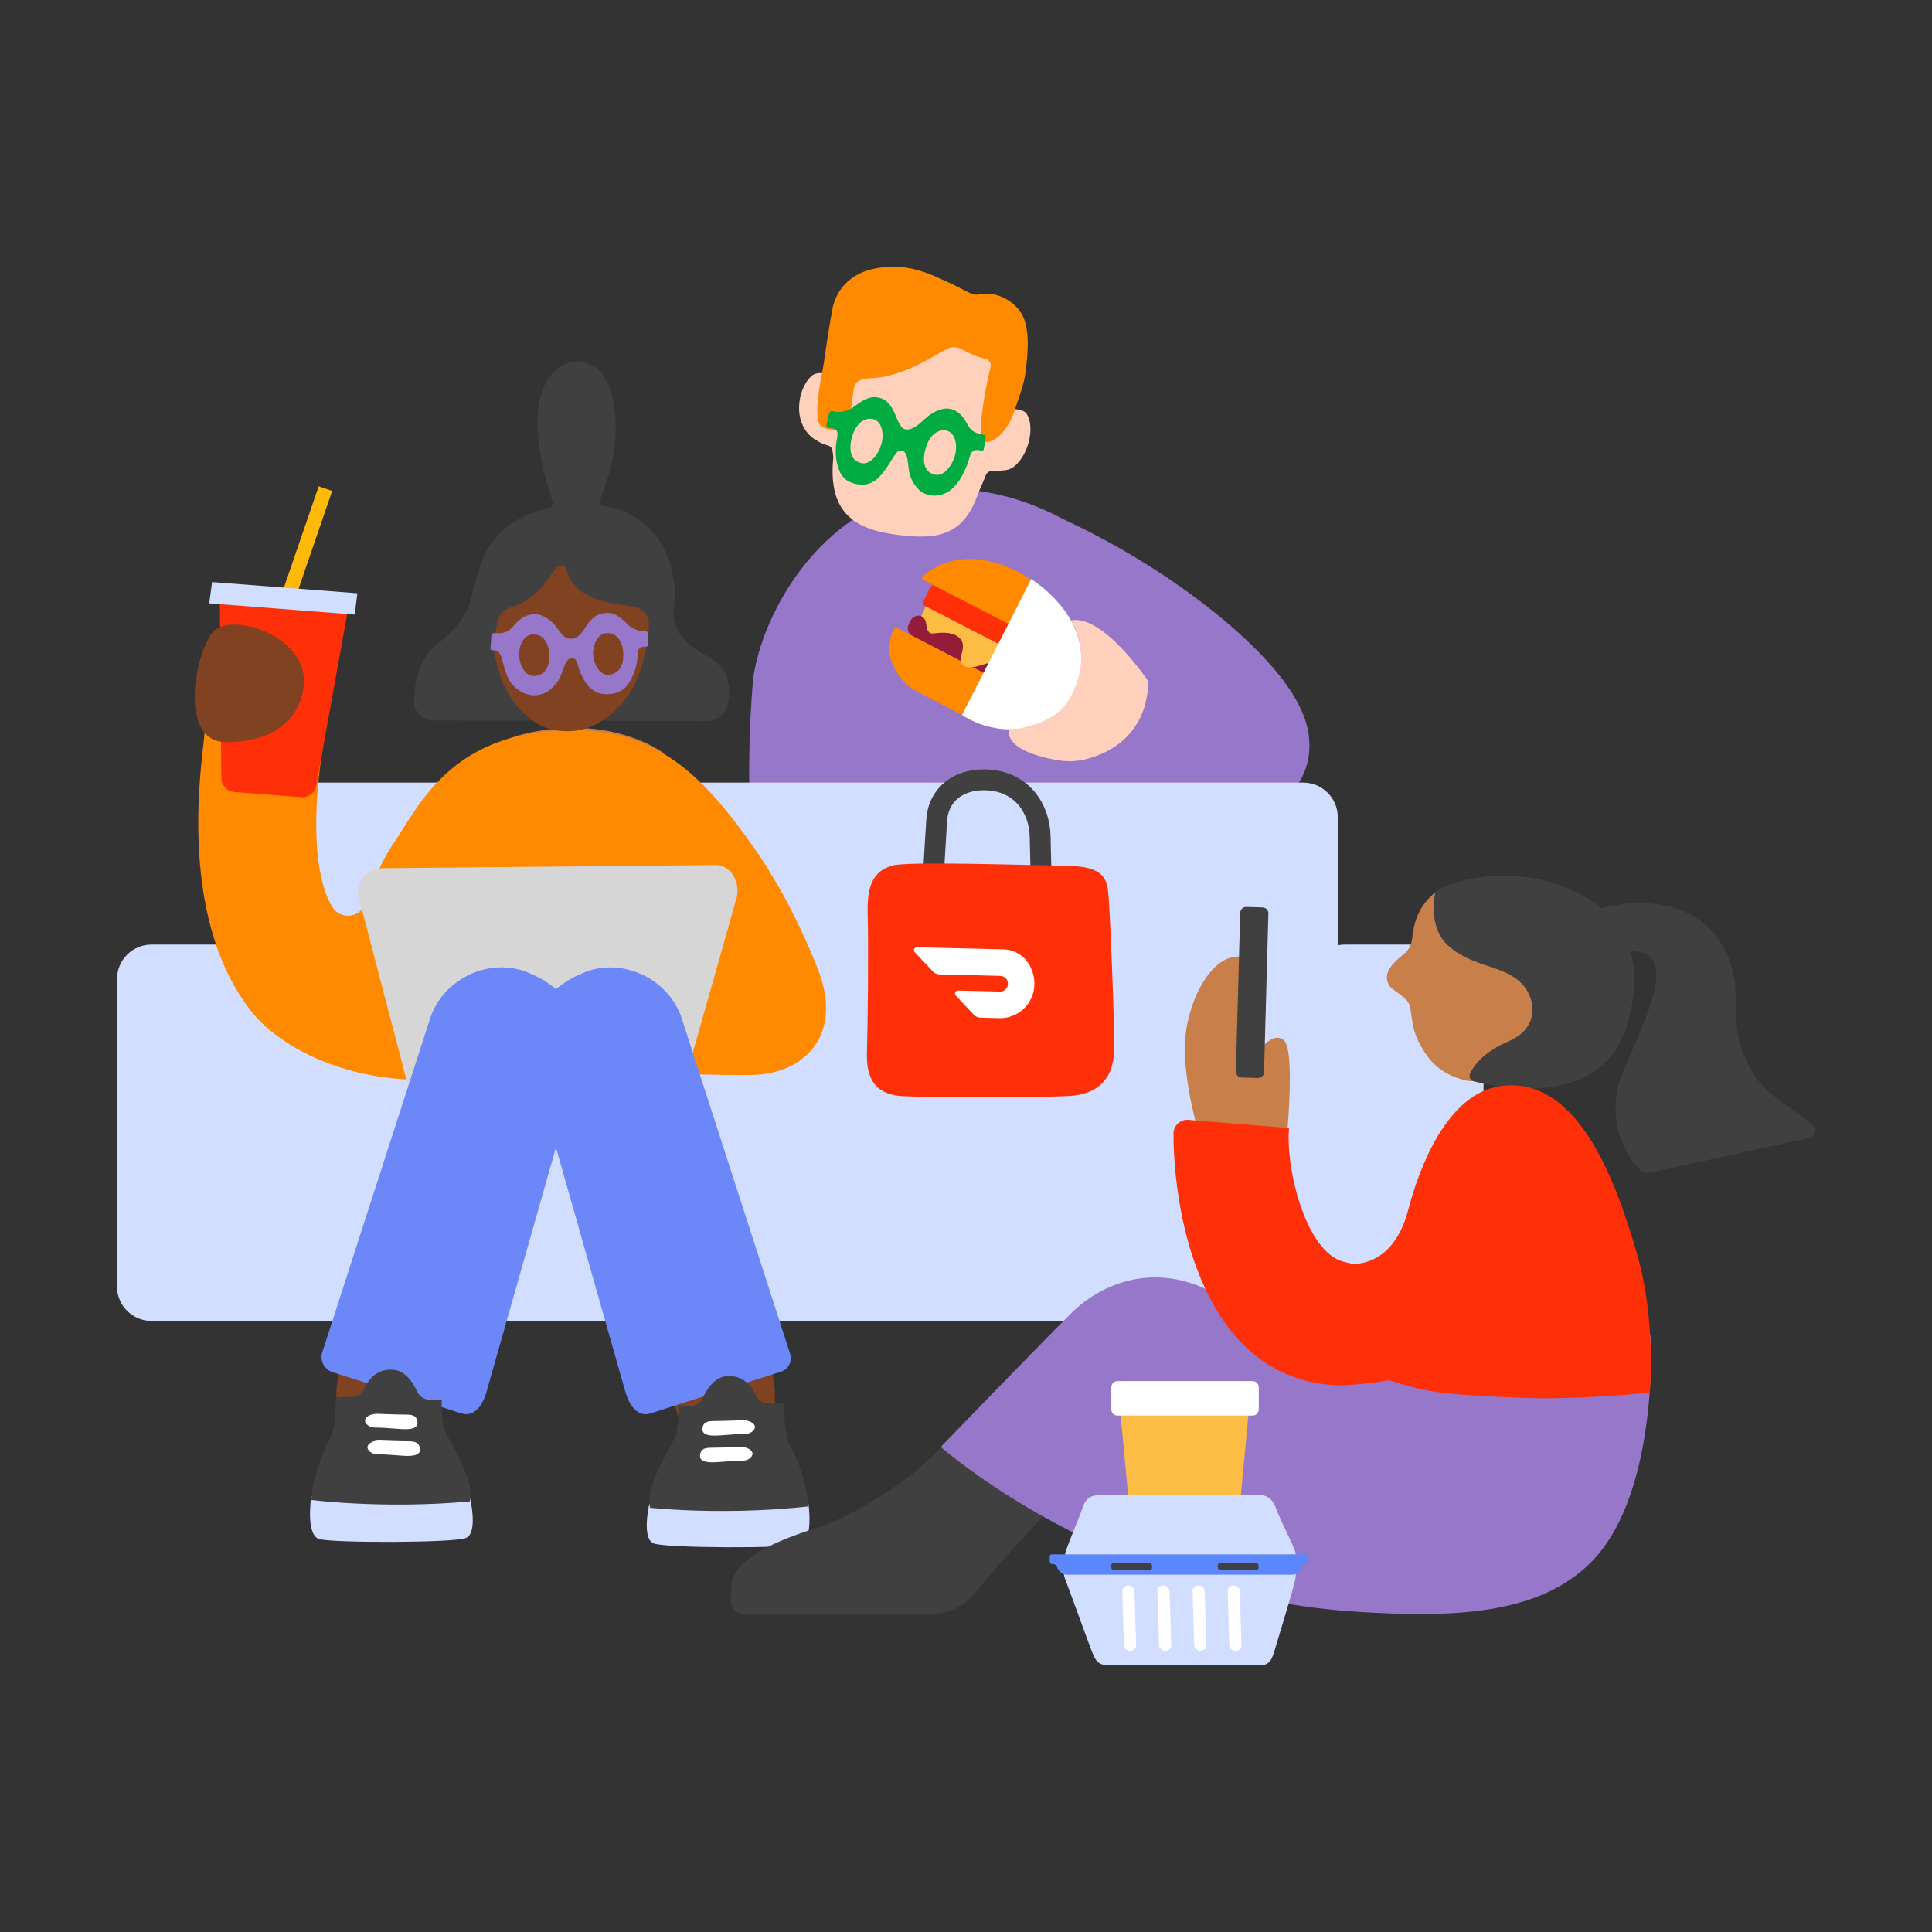
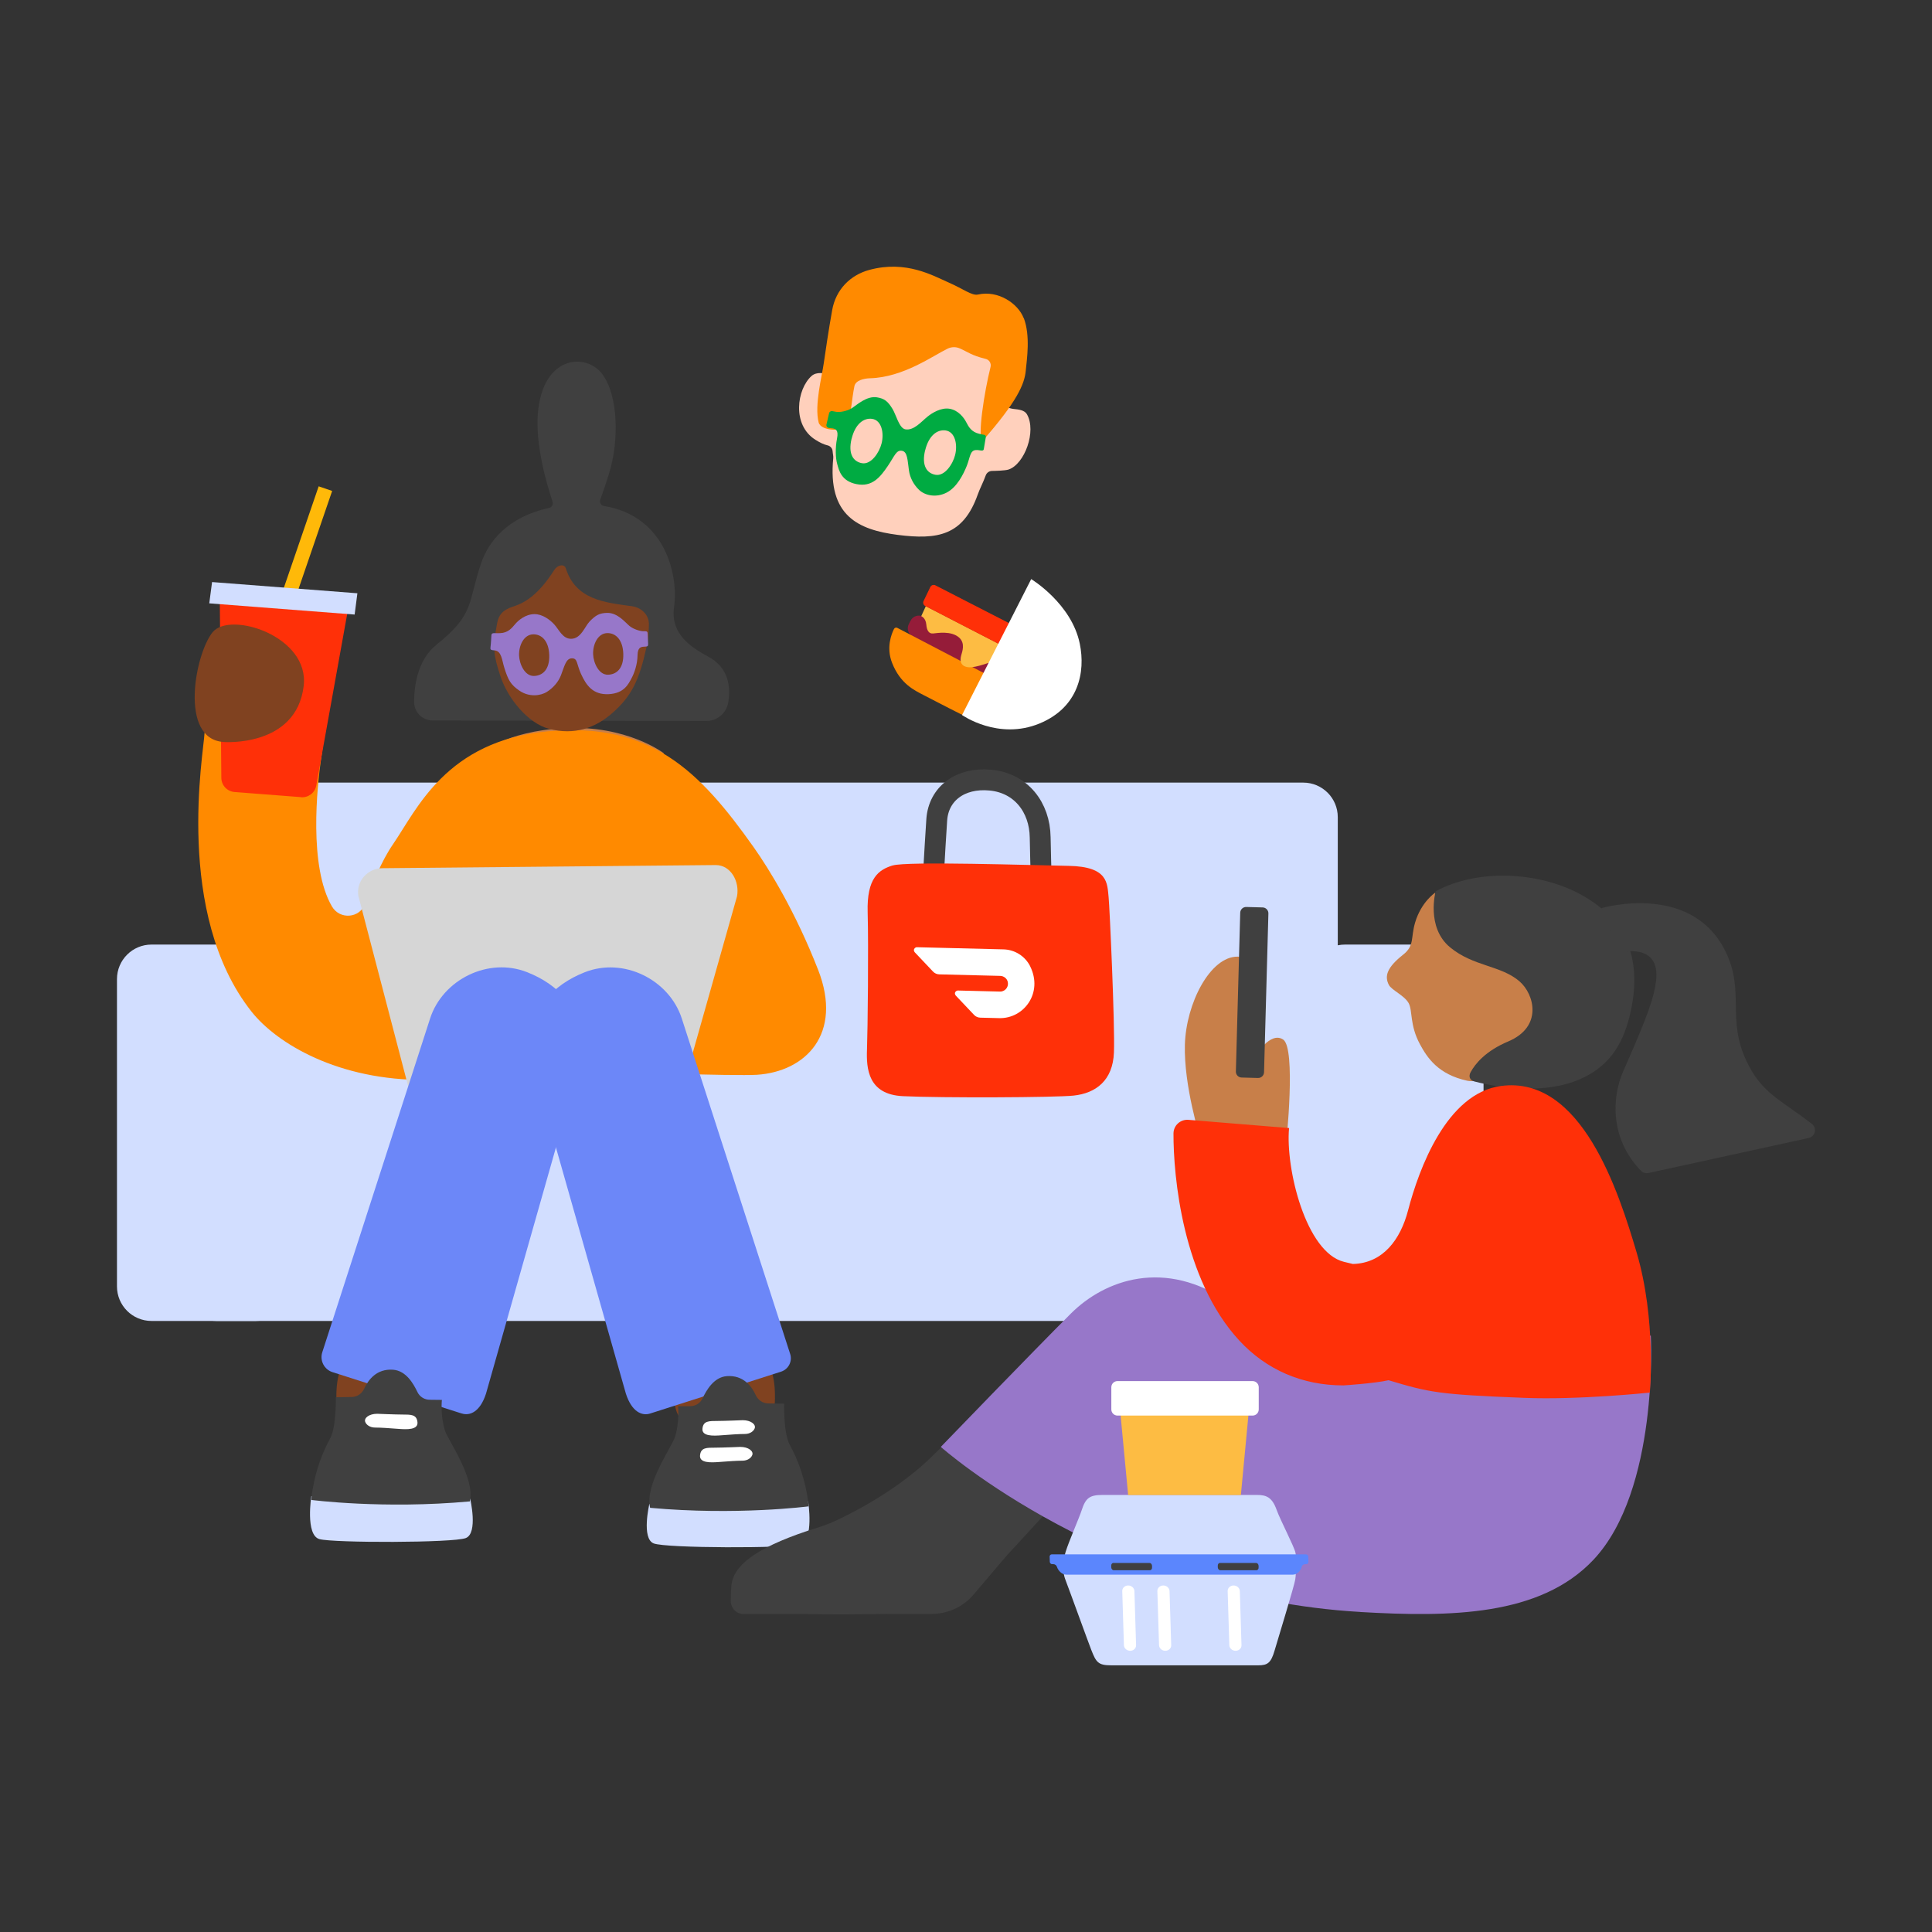
<svg xmlns="http://www.w3.org/2000/svg" width="300" height="300" viewBox="0 0 300 300" fill="none">
  <rect x="0" y="0" width="300" height="300" fill="#333333" stroke="none" />
  <g clip-path="url(#clip0_4176_8701)">
-     <path d="M203.301 115.021C203.161 113.036 202.733 106.999 190.313 96.513C183.148 90.462 174.189 84.809 165.083 80.61C159.614 77.658 153.526 75.909 147.445 75.968C129.454 76.145 118.82 93.502 116.997 104.999C116.141 113.715 116.237 125.057 116.547 123.05L170.935 123.352C173.141 123.345 174.27 122.71 174.824 121.699C182.129 124.946 187.553 126.526 191.789 126.526C194.461 126.526 196.66 125.898 198.564 124.666C201.811 122.563 203.582 118.961 203.301 115.021Z" fill="#9777C9" />
    <path d="M219.175 167.608H33.63C30.667 167.608 28.265 170.01 28.265 172.973V199.753C28.265 202.716 30.667 205.118 33.63 205.118H219.175C222.138 205.118 224.54 202.716 224.54 199.753V172.973C224.54 170.01 222.138 167.608 219.175 167.608Z" fill="#D2DEFF" />
    <path d="M39.674 146.672H23.527C20.564 146.672 18.163 149.074 18.163 152.037V199.753C18.163 202.716 20.564 205.118 23.527 205.118H39.674C42.637 205.118 45.039 202.716 45.039 199.753V152.037C45.039 149.074 42.637 146.672 39.674 146.672Z" fill="#D2DEFF" />
    <path d="M202.364 121.522H46.161C43.198 121.522 40.796 123.924 40.796 126.887V164.685C40.796 167.648 43.198 170.05 46.161 170.05H202.364C205.327 170.05 207.729 167.648 207.729 164.685V126.887C207.729 123.924 205.327 121.522 202.364 121.522Z" fill="#D2DEFF" />
    <path d="M224.998 146.672H208.851C205.888 146.672 203.486 149.074 203.486 152.037V199.753C203.486 202.716 205.888 205.118 208.851 205.118H224.998C227.961 205.118 230.363 202.716 230.363 199.753V152.037C230.363 149.074 227.961 146.672 224.998 146.672Z" fill="#D2DEFF" />
    <path d="M144.568 142.65C144.568 142.65 145.18 131.286 145.46 127.278C145.741 123.271 149.091 120.681 153.814 121.139C158.537 121.589 161.452 125.338 161.518 130.024C161.577 134.023 161.865 142.067 161.865 142.067" stroke="#404040" stroke-width="3.24" stroke-miterlimit="10" />
    <path d="M138.605 134.385C136.457 135.056 134.575 136.318 134.73 141.661C134.878 147.004 134.738 159.948 134.627 162.951C134.509 165.955 134.797 169.954 140.206 170.213C146.206 170.501 163.887 170.427 166.706 170.124C170.182 169.755 172.802 167.77 172.971 163.431C173.141 159.092 172.293 140.672 172.145 139.314C171.916 137.182 172.138 134.555 165.924 134.451C160.264 134.355 140.752 133.713 138.612 134.392L138.605 134.385Z" fill="#FF3008" />
    <path d="M159.969 150.052C159.179 148.458 157.563 147.454 155.799 147.417L142.383 147.085C142.125 147.085 141.918 147.284 141.911 147.535C141.911 147.653 141.955 147.771 142.036 147.86L144.885 150.871C145.136 151.136 145.482 151.291 145.851 151.299L155.312 151.535C155.88 151.55 156.39 151.948 156.493 152.509C156.626 153.166 156.205 153.815 155.541 153.948C155.452 153.963 155.364 153.977 155.268 153.97L148.752 153.808C148.493 153.808 148.287 154.007 148.279 154.258C148.279 154.376 148.324 154.494 148.405 154.583L151.253 157.593C151.504 157.859 151.851 158.014 152.22 158.022L155.164 158.095C159.002 158.191 162.005 154.162 159.961 150.044" fill="white" />
    <path d="M109.846 101.885C105.286 99.516 104.275 96.971 104.673 94.181C105.345 89.473 103.448 80.152 93.774 78.566C93.316 78.492 93.05 78.005 93.213 77.57C93.537 76.699 93.98 75.43 94.563 73.562C96.157 68.456 96.024 61.416 93.501 58.065C90.969 54.722 84.239 55.18 83.516 64.227C83.132 69.061 84.83 74.987 85.804 77.909C85.944 78.337 85.678 78.78 85.236 78.876C78.83 80.27 75.856 84.093 74.719 87.429C72.602 93.657 73.745 95.332 67.82 100.07C64.927 102.38 64.329 106.232 64.3 108.911C64.285 110.578 65.554 111.877 67.2 111.877L109.78 111.944C111.389 111.944 112.806 110.704 113.079 109.08C113.47 106.778 113.234 103.649 109.854 101.893L109.846 101.885Z" fill="#404040" />
    <path d="M52.433 219.915C51.459 211.716 54.138 210.092 57.547 206.358C60.957 202.624 67.414 206.668 68.587 209.93C69.318 211.959 68.912 213.908 67.613 218.859C66.314 223.811 53.356 227.656 52.433 219.915Z" fill="#804220" />
    <path d="M120.134 219.915C121.108 211.716 118.429 210.092 115.02 206.358C111.61 202.624 105.153 206.668 103.98 209.93C103.249 211.959 103.655 213.908 104.954 218.859C106.253 223.811 119.211 227.656 120.134 219.915Z" fill="#804220" />
    <path d="M74.498 117.124C74.498 117.124 77.583 122.157 89.11 122.319C99.987 122.474 103.072 116.962 103.072 116.962C103.072 116.962 97.39 112.578 87.649 113.065C78.313 113.53 74.498 117.124 74.498 117.124Z" fill="#C87F49" />
    <path d="M127.026 150.568C123.536 141.617 119.455 134.983 117.042 131.573C108.614 119.655 101.02 112.106 85.14 113.552C69.259 114.999 64.72 125.721 61.031 131.086C59.208 133.736 57.761 137.359 56.721 140.289C55.902 142.598 52.773 142.864 51.54 140.746C47.947 134.562 49.194 122.253 49.909 117.523C50.05 116.593 50.138 115.973 50.138 115.154L32.007 113.626C31.874 113.626 31.763 113.73 31.756 113.862C31.638 116.799 27.011 141.875 39.069 157.099C42.995 162.051 52.588 167.815 66.159 167.689C67.495 167.674 68.882 167.63 70.329 167.519L70.299 167.106C76.978 166.988 82.328 166.42 90.504 166.405C93.958 166.398 114.068 167.113 117.536 166.892C125.085 166.405 130.93 160.56 127.033 150.576L127.026 150.568Z" fill="#FF8A00" />
    <path d="M49.483 75.516L42.913 94.662L45.007 95.38L51.577 76.234L49.483 75.516Z" fill="#FFB909" />
    <path d="M46.758 123.781L36.419 122.984C35.268 122.895 34.383 121.943 34.368 120.792L34.117 91.502L54.322 93.067L49.112 121.973C48.913 123.094 47.895 123.877 46.758 123.796V123.781Z" fill="#FF3008" />
    <path d="M55.068 95.428L32.494 93.687L32.929 90.381L55.496 92.122L55.068 95.428Z" fill="#D2DEFF" />
    <path d="M55.643 139.101L63.547 169.32H105.92L114.444 139.182C114.872 136.909 113.507 134.326 111.13 134.326L59.407 134.813C57.068 134.813 55.282 136.85 55.643 139.101Z" fill="#D6D6D6" />
    <path d="M71.687 219.486L51.629 213.066C50.337 212.653 49.629 211.266 50.042 209.982L66.787 158.147C68.735 152.118 75.819 148.569 81.87 150.967C86.778 152.915 90.571 156.686 90.187 163.284C90.121 164.464 89.892 165.638 89.567 166.774L75.465 216.409C74.55 219.228 72.971 219.9 71.687 219.479V219.486Z" fill="#6C87F8" />
    <path d="M48.345 232.32C48.345 232.32 47.386 238.364 49.599 238.991C51.747 239.596 70.388 239.589 72.329 238.829C74.269 238.069 73.008 232.718 73.008 232.718L48.345 232.32Z" fill="#D2DEFF" />
    <path d="M72.956 233.131C73.819 229.515 69.561 223.663 69.082 222.106C68.358 219.752 68.617 217.376 68.617 217.376L66.779 217.354C65.945 217.369 65.17 216.904 64.816 216.151C64.211 214.889 63.075 212.838 61.03 212.69C58.462 212.505 57.163 214.291 56.551 215.634C56.197 216.409 55.451 216.918 54.603 216.926L52.145 216.963C52.145 216.963 52.249 221.575 51.267 223.353C48.618 228.158 48.337 232.91 48.337 232.91C48.337 232.91 59.54 234.364 72.948 233.139L72.956 233.131Z" fill="#404040" />
    <path d="M58.573 219.531C57.311 219.531 56.485 220.188 56.713 220.793C56.891 221.265 57.466 221.671 58.241 221.671C59.097 221.671 60.433 221.759 61.82 221.87C63.208 221.981 64.956 222.04 64.824 220.822C64.691 219.612 63.791 219.656 62.447 219.649C61.436 219.649 58.566 219.531 58.566 219.531H58.573Z" fill="white" />
-     <path d="M58.957 223.678C57.695 223.678 56.868 224.335 57.097 224.94C57.274 225.412 57.85 225.818 58.625 225.818C59.481 225.818 60.816 225.907 62.204 226.018C63.591 226.128 65.34 226.187 65.207 224.97C65.074 223.759 64.174 223.804 62.831 223.796C61.82 223.796 58.949 223.678 58.949 223.678H58.957Z" fill="white" />
    <path d="M100.969 219.487L121.277 212.993C122.436 212.624 123.071 211.384 122.694 210.233L105.869 158.155C103.921 152.126 96.836 148.576 90.785 150.975C85.877 152.923 82.084 156.694 82.468 163.291C82.535 164.472 82.763 165.645 83.088 166.782L97.19 216.417C98.106 219.236 99.685 219.907 100.969 219.487Z" fill="#6C87F8" />
    <path d="M125.491 233.154C125.491 233.154 126.45 239.197 124.237 239.825C122.089 240.43 103.448 240.422 101.507 239.662C99.567 238.902 100.829 233.552 100.829 233.552L125.491 233.154Z" fill="#D2DEFF" />
    <path d="M100.947 234.128C100.083 230.512 104.341 224.66 104.821 223.103C105.544 220.749 105.286 218.372 105.286 218.372L107.123 218.35C107.957 218.365 108.732 217.9 109.086 217.147C109.691 215.885 110.828 213.834 112.872 213.686C115.44 213.502 116.739 215.288 117.351 216.631C117.706 217.406 118.451 217.915 119.3 217.922L121.757 217.959C121.757 217.959 121.654 222.571 122.635 224.35C125.284 229.154 125.565 233.906 125.565 233.906C125.565 233.906 114.363 235.36 100.954 234.135L100.947 234.128Z" fill="#404040" />
    <path d="M115.329 220.527C116.591 220.527 117.418 221.184 117.189 221.789C117.012 222.261 116.436 222.667 115.662 222.667C114.805 222.667 113.47 222.756 112.082 222.866C110.695 222.977 108.946 223.036 109.079 221.819C109.212 220.608 110.112 220.653 111.455 220.645C112.466 220.645 115.337 220.527 115.337 220.527H115.329Z" fill="white" />
    <path d="M114.953 224.675C116.215 224.675 117.041 225.332 116.813 225.937C116.636 226.409 116.06 226.815 115.285 226.815C114.429 226.815 113.093 226.903 111.706 227.014C110.319 227.125 108.57 227.184 108.703 225.966C108.835 224.756 109.736 224.8 111.079 224.793C112.09 224.793 114.96 224.675 114.96 224.675H114.953Z" fill="white" />
    <path d="M34.722 115.22C34.722 115.22 46.006 116.084 47.157 106.52C48.094 98.779 35.718 94.838 33.01 98.174C30.302 101.509 27.756 114.763 34.722 115.213V115.22Z" fill="#804220" />
    <path d="M86.084 88.477C83.723 92.196 81.642 93.561 79.775 94.152C78.026 94.698 77.428 95.532 77.199 96.742C76.447 100.727 76.683 101.804 77.664 104.874C78.823 108.505 82.04 112.335 85.243 113.169C89.198 114.209 92.46 113.036 95.102 110.704C98.046 108.114 99.249 105.649 100.364 100.594C100.792 98.66 100.696 98.388 100.762 97.052C100.836 95.576 99.7 94.351 98.098 94.129C93.899 93.554 89.405 93.141 87.855 88.24C87.627 87.525 86.586 87.695 86.092 88.477H86.084Z" fill="#804220" />
    <path d="M100.57 98.439C100.57 98.122 100.489 97.981 99.98 98.018C99.508 98.048 98.386 97.731 97.737 97.192C97.087 96.653 95.906 95.14 94.29 95.17C93.095 95.192 92.504 95.517 91.545 96.513C90.822 97.266 90.217 99.192 88.674 99.192C87.346 99.192 86.793 97.738 86.032 96.926C85.42 96.262 84.239 95.34 82.963 95.362C81.56 95.384 80.468 96.343 79.966 96.941C79.465 97.539 78.889 98.269 77.649 98.314C77.302 98.328 77.029 98.328 76.83 98.314C76.483 98.291 76.328 98.38 76.306 98.624C76.306 98.624 76.225 100.092 76.166 100.476C76.107 100.86 76.225 100.911 76.476 100.955C76.727 101 76.815 100.992 76.815 100.992C77.893 101.11 77.93 102.483 78.313 103.701C78.919 105.619 79.287 106.313 80.675 107.258C82.158 108.269 83.929 108.069 84.94 107.42C85.951 106.778 86.711 105.856 87.095 104.881C87.649 103.457 87.87 102.24 88.792 102.225C89.715 102.21 89.501 103.051 90.209 104.623C91.036 106.446 92.084 107.907 94.512 107.789C96.939 107.671 97.589 106.188 98.046 105.354C98.497 104.52 98.976 103.184 98.998 101.745C99.021 100.542 99.508 100.439 100.024 100.417C100.548 100.395 100.637 100.365 100.644 100.011C100.644 99.775 100.578 98.705 100.57 98.432V98.439ZM82.933 104.963C81.487 105.014 80.653 103.118 80.601 101.782C80.542 100.262 81.332 98.498 82.837 98.498C84.143 98.498 85.213 99.561 85.287 101.701C85.361 104.003 84.239 104.911 82.933 104.963ZM94.43 104.771C92.984 104.822 92.15 102.926 92.099 101.59C92.04 100.07 92.829 98.306 94.335 98.306C95.641 98.306 96.711 99.369 96.784 101.509C96.858 103.811 95.737 104.719 94.43 104.771Z" fill="#9777C9" />
    <path d="M170.839 225.737L155.061 215.405C155.061 215.405 150.759 220.35 144.449 226.416C140.723 229.995 135.535 233.411 129.919 236.068C128.62 236.688 127.033 237.219 125.373 237.714C117.064 240.503 113.927 243.189 113.58 246.104C113.507 246.754 113.477 247.735 113.477 248.613C113.477 249.728 114.377 250.635 115.499 250.635L124.576 250.621C128.901 250.731 134.288 250.672 138.14 250.606H144.737C147.209 250.591 149.563 249.506 151.165 247.617L156.109 241.795C156.109 241.795 156.109 241.795 156.102 241.795C156.751 241.108 170.839 225.744 170.839 225.744V225.737Z" fill="#404040" />
    <path d="M211.22 250.303C172.403 248.06 146.088 224.674 146.088 224.674C146.088 224.674 160.337 209.915 166.271 203.982C171.54 198.713 180.912 195.326 190.911 202.277L204.062 206.417L215.293 214.011L216.142 208.077L256.339 207.399C256.339 207.399 257.623 231.412 247.409 242.223C239.129 250.99 225.138 251.115 211.22 250.311V250.303Z" fill="#9777C9" />
    <path d="M222.843 138.621C222.843 138.621 220.695 140.038 219.743 143.233C219.027 145.639 219.677 146.82 217.884 148.236C215.36 150.229 214.954 151.572 215.662 152.937C216.083 153.749 218.112 154.598 218.74 155.778C219.374 156.959 218.872 159.18 220.503 162.176C221.625 164.25 223.322 166.84 227.831 167.814C230.776 168.449 238.207 164.457 239.535 160.324C240.864 156.192 239.528 150.679 235.631 148.406C231.735 146.133 226.444 144.119 225.883 143.078C225.322 142.038 222.835 138.628 222.835 138.628L222.843 138.621Z" fill="#C87F49" />
    <path d="M222.924 138.407C222.924 138.407 221.404 143.993 225.167 147.1C228.805 150.103 233.071 149.882 235.964 152.398C238.259 154.398 239.587 159.439 234.2 161.712C230.68 163.195 229.078 165.173 228.37 166.464C228.001 167.128 228.208 167.741 228.946 167.932C233.44 169.091 240.155 169.851 245.358 167.571C249.579 165.711 251.852 162.568 253.018 157.881C255.18 149.225 252.73 142.945 245.601 138.975C239.056 135.322 229.418 134.85 222.916 138.407H222.924Z" fill="#404040" />
    <path d="M255.97 182.138C255.556 182.227 255.114 182.109 254.819 181.806C249.963 176.818 250.28 170.36 252.051 166.353C255.97 157.49 256.833 154.878 257.15 152.317C257.903 146.178 251.394 147.919 251.394 147.919L248.679 141.012C248.679 141.012 263.408 136.68 268.353 148.672C270.862 154.76 267.895 159.003 271.828 165.984C274.035 169.903 276.743 170.98 281.341 174.508C282.182 175.15 281.879 176.486 280.846 176.707L255.97 182.146V182.138Z" fill="#404040" />
    <path d="M199.715 177.578C199.715 177.578 201.28 162.752 199.243 161.416C197.206 160.081 194.904 164.043 194.904 164.043L192.173 163.667C192.173 163.667 195.45 148.568 192.173 148.546C187.908 148.517 184.166 155.83 183.989 162.221C183.812 168.611 186.336 176.603 186.336 176.603L199.715 177.578Z" fill="#C87F49" />
    <path d="M192.795 167.319L195.34 167.389C195.845 167.403 196.266 167.005 196.28 166.499L196.956 141.846C196.97 141.341 196.571 140.92 196.066 140.906L193.521 140.836C193.016 140.823 192.595 141.221 192.581 141.726L191.906 166.379C191.892 166.885 192.29 167.305 192.795 167.319Z" fill="#404040" />
    <path d="M254.139 194.499C251.372 185.149 245.601 166.929 233.049 168.634C224.621 169.778 220.319 181.526 218.644 187.946C217.463 192.477 214.755 196.152 210.076 196.27C210.039 196.27 208.74 195.946 208.696 195.938C202.763 194.484 199.59 181.393 200.165 175.165L184.543 173.888C183.288 173.785 182.218 174.766 182.218 176.021C182.196 182.633 183.628 198.602 192.417 208.137C196.638 212.712 202.224 215.125 208.6 215.125C208.733 215.125 213.544 214.8 215.611 214.321C221.972 216.225 223.315 216.535 236.672 217.059C245.321 217.398 256.184 216.239 256.184 216.239C256.184 216.239 257.224 204.934 254.139 194.499Z" fill="#FF3008" />
    <path d="M181.428 243.175H167.451C165.393 243.175 164.721 243.433 165.474 245.404C166.094 247.012 169.009 255.071 169.451 256.193C170.204 258.104 170.507 258.591 172.536 258.591H195.376C196.83 258.591 197.361 258.222 197.922 256.281C198.387 254.68 201.006 246.164 201.132 245.234C201.339 243.721 201.228 243.153 199.833 243.153C197.774 243.153 181.436 243.182 181.436 243.182L181.428 243.175Z" fill="#D2DEFF" />
    <path d="M181.598 243.145C178.004 243.145 168.994 243.145 167.621 243.145C165.562 243.145 164.869 242.887 165.488 240.917C165.99 239.308 167.592 235.655 167.953 234.533C168.573 232.622 169.171 232.135 171.2 232.135H182.24C182.24 232.135 193.73 232.135 195.191 232.135C196.652 232.135 197.538 232.504 198.232 234.445C198.807 236.046 200.962 240.157 201.154 241.086C201.464 242.599 201.398 243.167 200.003 243.167C197.944 243.167 181.606 243.138 181.606 243.138L181.598 243.145Z" fill="#D2DEFF" />
    <path d="M202.785 241.359H163.326C163.134 241.359 162.979 241.514 162.987 241.714L163.016 242.525C163.016 242.717 163.186 242.88 163.378 242.88H163.548C163.799 242.88 164.035 243.042 164.116 243.285C164.315 243.898 164.898 244.51 165.57 244.51H200.763C201.434 244.51 201.973 243.898 202.128 243.285C202.187 243.042 202.416 242.88 202.667 242.88H202.837C203.028 242.88 203.183 242.725 203.176 242.525L203.147 241.714C203.147 241.522 202.977 241.359 202.778 241.359H202.785Z" fill="#5B86FD" />
    <path d="M195.103 243.824H189.48C189.28 243.824 189.111 243.625 189.096 243.374V243.145C189.074 242.894 189.229 242.695 189.428 242.695H195.051C195.25 242.695 195.42 242.894 195.435 243.145V243.374C195.457 243.625 195.302 243.824 195.103 243.824Z" fill="#404040" />
    <path d="M178.558 243.824H172.935C172.735 243.824 172.566 243.625 172.551 243.374V243.145C172.529 242.894 172.684 242.695 172.883 242.695H178.506C178.705 242.695 178.875 242.894 178.89 243.145V243.374C178.912 243.625 178.757 243.824 178.558 243.824Z" fill="#404040" />
    <path d="M175.495 256.333C174.971 256.333 174.536 255.942 174.521 255.462L174.263 247.064C174.248 246.584 174.661 246.193 175.178 246.193C175.702 246.193 176.137 246.584 176.152 247.064L176.41 255.462C176.425 255.942 176.012 256.333 175.495 256.333Z" fill="white" />
    <path d="M180.949 256.333C180.425 256.333 179.989 255.942 179.975 255.462L179.716 247.064C179.702 246.584 180.115 246.193 180.631 246.193C181.155 246.193 181.591 246.584 181.605 247.064L181.864 255.462C181.879 255.942 181.465 256.333 180.949 256.333Z" fill="white" />
-     <path d="M186.41 256.333C185.886 256.333 185.45 255.942 185.436 255.462L185.177 247.064C185.163 246.584 185.576 246.193 186.092 246.193C186.616 246.193 187.052 246.584 187.066 247.064L187.325 255.462C187.339 255.942 186.926 256.333 186.41 256.333Z" fill="white" />
    <path d="M191.863 256.333C191.339 256.333 190.904 255.942 190.889 255.462L190.631 247.064C190.616 246.584 191.029 246.193 191.546 246.193C192.07 246.193 192.505 246.584 192.52 247.064L192.778 255.462C192.793 255.942 192.38 256.333 191.863 256.333Z" fill="white" />
    <path d="M192.682 232.15H175.178L173.702 216.564H194.158L192.682 232.15Z" fill="#FDBC43" />
    <path d="M194.498 214.454H173.525C172.995 214.454 172.566 214.883 172.566 215.413V218.852C172.566 219.382 172.995 219.811 173.525 219.811H194.498C195.028 219.811 195.457 219.382 195.457 218.852V215.413C195.457 214.883 195.028 214.454 194.498 214.454Z" fill="white" />
    <path d="M155.696 62.486C155.962 60.523 156.102 58.707 156.102 57.209C156.102 56.729 155.77 56.324 155.305 56.206C152.656 55.534 149.741 53.615 148.538 52.767C148.198 52.523 147.748 52.508 147.387 52.73C145.239 54.058 137.631 58.456 131.875 57.947C131.358 57.903 130.886 58.235 130.768 58.744C130.768 58.744 130.768 58.759 130.768 58.766C130.62 59.379 129.698 58.508 129.1 58.286C128.03 57.895 126.783 57.689 126.008 58.39C123.735 60.441 122.938 65.976 126.613 68.286C127.314 68.729 127.927 69.024 128.48 69.149C128.938 69.245 129.27 69.636 129.292 70.109C129.314 70.47 129.417 70.81 129.388 71.142C128.502 80.101 133.269 82.27 139.424 83.06C145.579 83.842 149.556 83.171 151.814 76.817C152.146 75.879 152.67 74.913 153.061 73.828C153.209 73.415 153.593 73.134 154.036 73.127C154.478 73.12 156.065 73.09 156.618 72.906C159.091 72.072 160.987 66.972 159.46 64.323C159.083 63.674 158.183 63.585 157.364 63.496C156.788 63.43 155.63 63.069 155.703 62.493L155.696 62.486Z" fill="#FFD0BC" />
-     <path d="M158.95 49.387C158.109 47.173 155.039 45.025 151.866 45.734C150.914 45.948 149.593 44.863 147.254 43.845C144.914 42.826 140.708 40.361 134.989 41.911C132.044 42.708 129.793 44.937 129.218 48.162C128.679 51.173 128.155 54.708 127.919 56.368C127.631 58.434 126.443 62.921 127.115 65.585C127.469 67.002 131.218 67.142 131.638 65.74C132.243 63.733 132.251 62.043 132.672 59.962C132.856 59.054 134.17 58.759 135.092 58.737C140.28 58.596 144.885 55.224 147.158 54.132C147.748 53.851 148.427 53.837 149.025 54.095C150.242 54.626 150.855 55.194 153.047 55.726C153.607 55.859 153.954 56.419 153.814 56.98C152.818 60.928 151.755 67.932 152.559 68.478C153.63 69.201 156.367 67.563 157.615 63.519C157.998 62.279 159.076 59.615 159.275 57.608C159.452 55.763 160.02 52.147 158.972 49.379L158.95 49.387Z" fill="#FF8A00" />
+     <path d="M158.95 49.387C158.109 47.173 155.039 45.025 151.866 45.734C150.914 45.948 149.593 44.863 147.254 43.845C144.914 42.826 140.708 40.361 134.989 41.911C132.044 42.708 129.793 44.937 129.218 48.162C128.679 51.173 128.155 54.708 127.919 56.368C127.631 58.434 126.443 62.921 127.115 65.585C127.469 67.002 131.218 67.142 131.638 65.74C132.243 63.733 132.251 62.043 132.672 59.962C132.856 59.054 134.17 58.759 135.092 58.737C140.28 58.596 144.885 55.224 147.158 54.132C147.748 53.851 148.427 53.837 149.025 54.095C150.242 54.626 150.855 55.194 153.047 55.726C153.607 55.859 153.954 56.419 153.814 56.98C152.818 60.928 151.755 67.932 152.559 68.478C157.998 62.279 159.076 59.615 159.275 57.608C159.452 55.763 160.02 52.147 158.972 49.379L158.95 49.387Z" fill="#FF8A00" />
    <path d="M129.255 66.507C129.764 66.603 130.229 66.78 129.978 68.064C129.675 69.607 129.742 71.12 130.007 72.071C130.273 73.023 130.627 74.713 133.018 75.178C135.409 75.643 136.649 74.153 137.882 72.322C138.944 70.743 139.173 69.858 140.051 69.998C140.929 70.138 140.915 71.474 141.143 73.068C141.298 74.16 141.852 75.245 142.715 76.071C143.579 76.898 145.298 77.363 147.003 76.484C148.597 75.665 149.608 73.621 150.124 72.33C150.641 71.023 150.611 69.983 151.489 69.887C151.829 69.85 152.286 69.961 152.353 69.961C152.692 69.99 152.759 69.872 152.788 69.592L153.076 67.873C153.113 67.695 152.98 67.54 152.803 67.511C152.537 67.467 152.707 67.511 152.043 67.356C150.833 67.076 150.405 66.271 150.043 65.57C149.681 64.862 148.811 63.688 147.416 63.467C146.147 63.268 144.767 64.087 143.999 64.714C143.062 65.474 141.918 66.876 140.597 66.67C139.623 66.515 139.151 64.411 138.597 63.511C137.867 62.316 137.35 61.888 136.169 61.696C134.561 61.445 133.048 62.891 132.28 63.378C131.513 63.865 130.317 64.05 129.853 63.947L129.218 63.836C128.996 63.806 128.782 63.947 128.738 64.168L128.332 65.917C128.273 66.168 128.45 66.419 128.709 66.448L129.262 66.515L129.255 66.507ZM143.66 69.924C144.213 67.644 145.519 66.662 146.826 66.839C148.324 67.046 148.715 69.046 148.309 70.655C147.955 72.071 146.693 73.983 145.261 73.725C143.97 73.496 143.062 72.367 143.652 69.917L143.66 69.924ZM132.243 68.123C132.797 65.843 134.103 64.862 135.409 65.039C136.907 65.245 137.299 67.245 136.893 68.854C136.538 70.271 135.277 72.182 133.845 71.924C132.553 71.695 131.646 70.566 132.236 68.116L132.243 68.123Z" fill="#00AB42" />
    <path d="M160.555 104.642L143.328 95.751C142.626 95.388 141.762 95.664 141.4 96.366L141.122 96.904C140.759 97.606 141.035 98.47 141.738 98.833L158.965 107.724C159.667 108.087 160.531 107.811 160.893 107.109L161.171 106.571C161.534 105.868 161.258 105.005 160.555 104.642Z" fill="#951C39" />
    <path d="M139.335 97.494C139.143 97.398 138.922 97.472 138.819 97.664C138.42 98.461 137.586 100.557 138.524 102.933C139.8 106.18 141.962 107.176 143.409 107.929C144.855 108.682 150.257 111.471 151.696 112.121C153.401 112.881 156.308 112.866 157.733 112.224C159.061 111.619 160.36 110.999 161.304 109.398C161.415 109.213 161.341 108.977 161.149 108.874C157.452 106.955 141.785 98.778 139.328 97.494H139.335Z" fill="#FF8A00" />
    <path d="M143.763 94.122L143.047 95.679C143.047 95.679 143.748 95.93 143.837 96.985C143.911 97.908 144.243 98.424 144.885 98.365C145.527 98.306 147.689 97.908 148.921 98.992C149.94 99.893 149.401 101.228 149.253 101.767C148.98 102.756 149.261 103.531 150.449 103.612C151.637 103.693 153.91 102.749 154.796 102.512C155.681 102.276 156.493 102.586 157.319 103.014C158.382 103.568 160.389 104.571 160.389 104.571L161.135 103.081L143.763 94.122Z" fill="#FDBC43" />
    <path d="M144.457 91.155L143.409 93.332C143.276 93.612 143.387 93.952 143.667 94.1L161.673 103.398C161.969 103.553 162.33 103.427 162.463 103.125L163.503 100.889C163.636 100.608 163.518 100.269 163.245 100.129L145.246 90.889C144.959 90.742 144.597 90.86 144.457 91.155Z" fill="#FF3008" />
-     <path d="M143.291 90.004L165.43 101.45C165.585 101.531 165.769 101.45 165.799 101.28C166.116 99.752 166.854 93.325 158.242 88.882C149.423 84.329 144.346 88.499 143.224 89.598C143.099 89.724 143.136 89.923 143.291 90.004Z" fill="#FF8A00" />
    <path d="M160.124 89.923L149.386 111.028C149.386 111.028 154.995 114.999 161.422 112.342C167.459 109.848 168.588 104.402 167.666 99.944C166.382 93.701 160.124 89.923 160.124 89.923Z" fill="white" />
-     <path d="M156.692 113.383C156.692 113.383 155.585 116.46 163.998 118.01C166.573 118.482 168.706 118.039 170.817 117.154C178.949 113.752 178.248 105.708 178.248 105.708C178.248 105.708 171.304 95.354 166.315 96.328C168.743 100.38 168.3 105.486 165.341 109.604C163.149 112.652 156.692 113.383 156.692 113.383Z" fill="#FFD0BC" />
  </g>
  <defs>
    <clipPath id="clip0_4176_8701">
      <rect width="263.673" height="217.181" fill="white" transform="translate(18.163 41.409)" />
    </clipPath>
  </defs>
</svg>